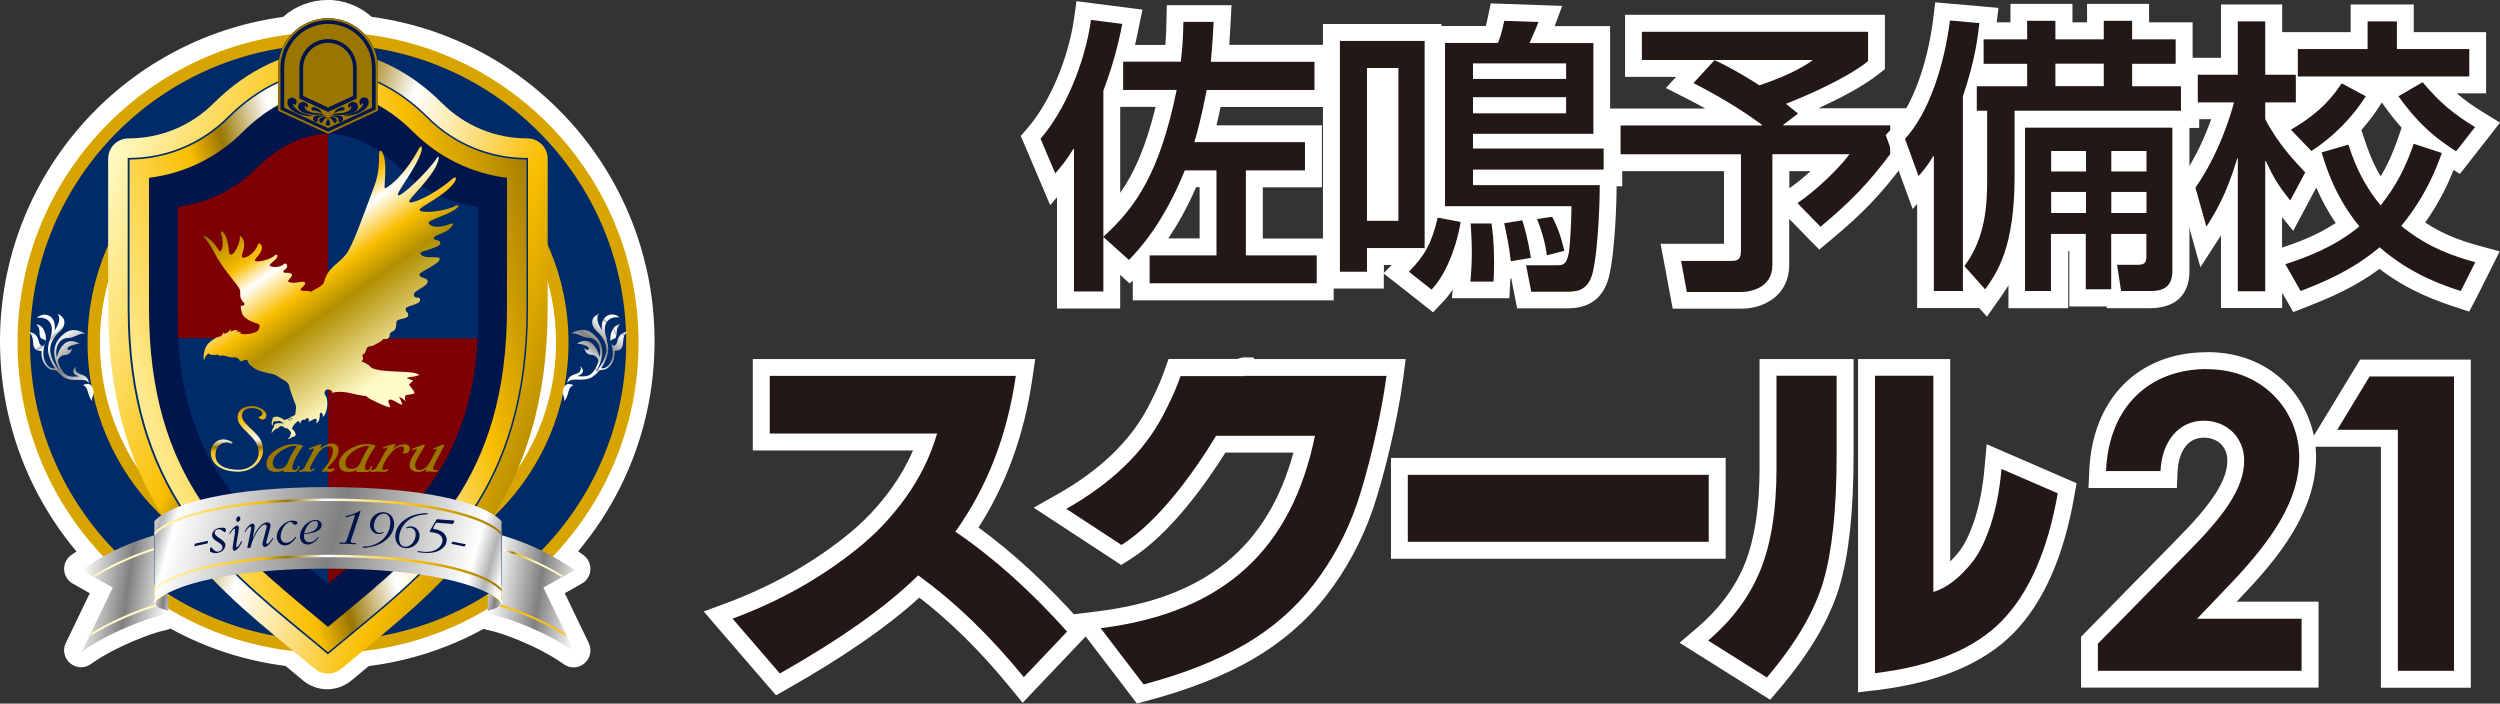
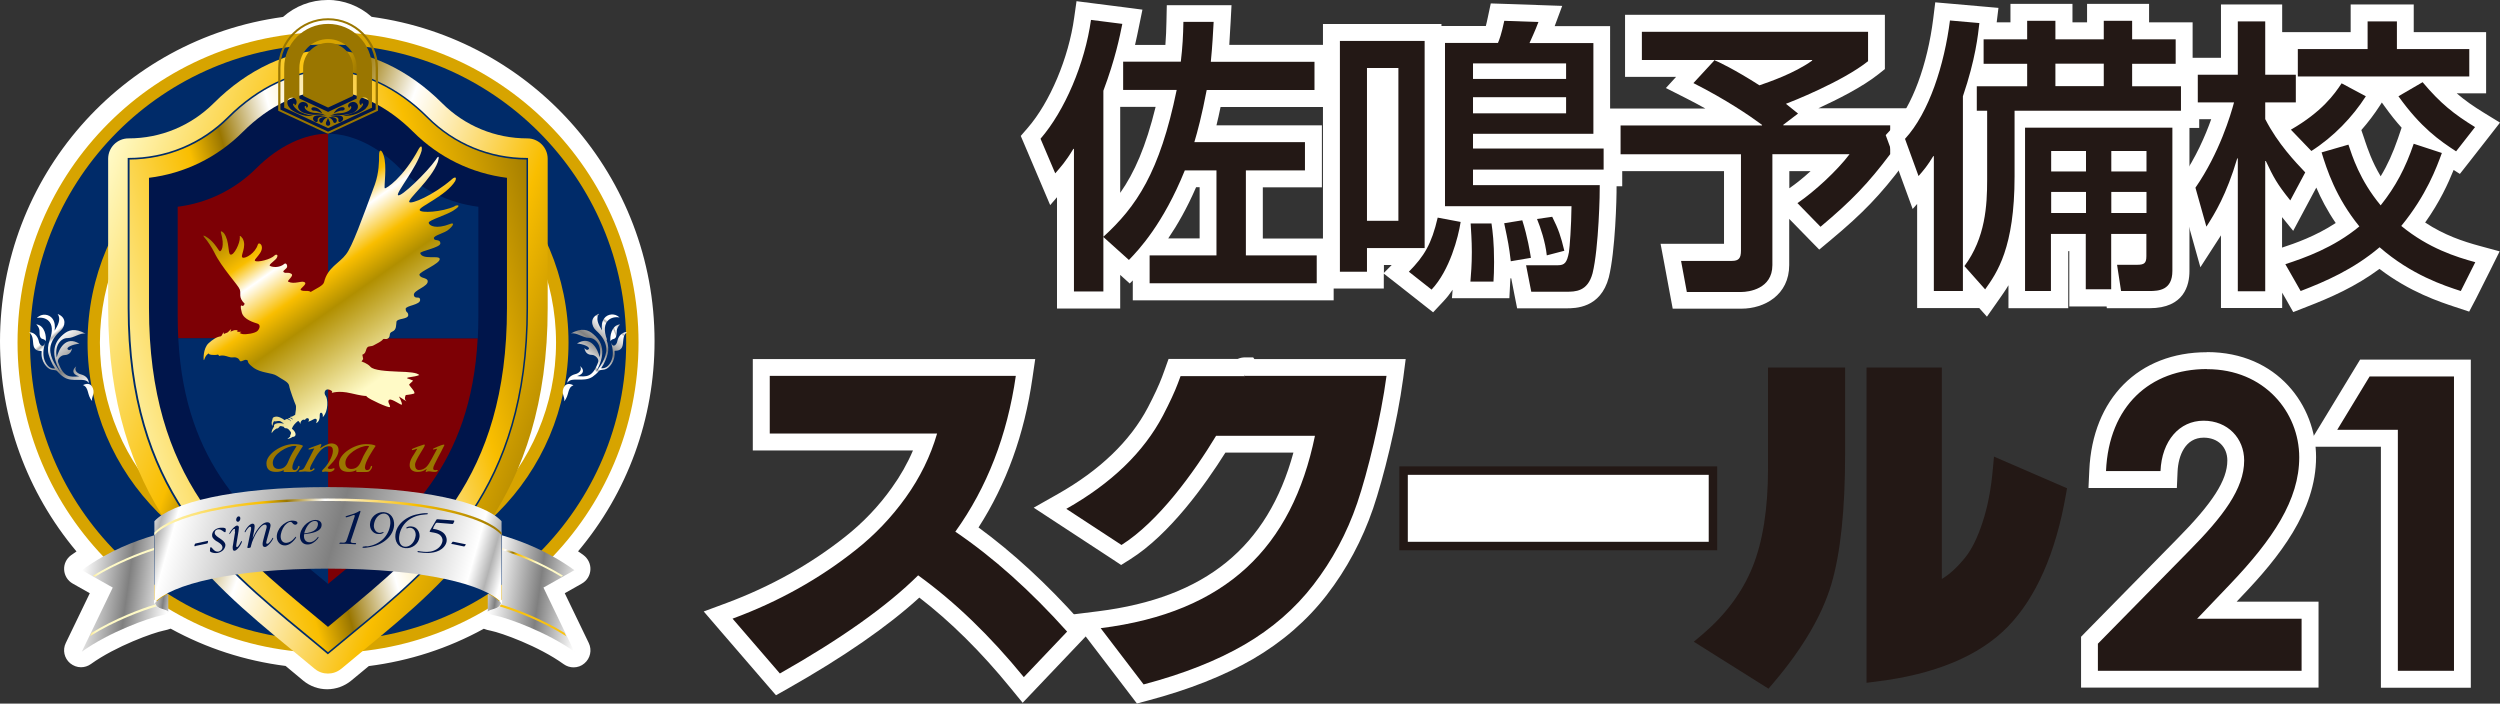
<svg xmlns="http://www.w3.org/2000/svg" xmlns:xlink="http://www.w3.org/1999/xlink" id="_レイヤー_2" data-name="レイヤー 2" viewBox="0 0 212.44 59.79">
  <rect x="0" y="0" width="212.44" height="59.79" fill="#333333" stroke="none" />
  <defs>
    <style>
      .cls-1 {
        fill: url(#_シルバー-3);
      }

      .cls-1, .cls-2, .cls-3, .cls-4, .cls-5, .cls-6, .cls-7, .cls-8, .cls-9, .cls-10, .cls-11, .cls-12, .cls-13, .cls-14, .cls-15, .cls-16, .cls-17, .cls-18, .cls-19, .cls-20, .cls-21, .cls-22, .cls-23, .cls-24, .cls-25, .cls-26, .cls-27, .cls-28, .cls-29, .cls-30, .cls-31, .cls-32, .cls-33 {
        stroke-width: 0px;
      }

      .cls-2 {
        fill: url(#_シルバー-6);
      }

      .cls-3 {
        fill: url(#_シルバー-8);
      }

      .cls-4 {
        fill: url(#_シルバー-9);
      }

      .cls-5 {
        fill: url(#_シルバー-2);
      }

      .cls-6 {
        fill: url(#_シルバー-5);
      }

      .cls-7 {
        fill: url(#_シルバー-4);
      }

      .cls-8 {
        fill: url(#_シルバー-7);
      }

      .cls-9 {
        fill: url(#_00_サナルゴールド-9);
      }

      .cls-10 {
        fill: url(#_00_サナルゴールド-6);
      }

      .cls-11 {
        fill: url(#_00_サナルゴールド-4);
      }

      .cls-12 {
        fill: url(#_00_サナルゴールド-5);
      }

      .cls-13 {
        fill: url(#_00_サナルゴールド-3);
      }

      .cls-14 {
        fill: url(#_00_サナルゴールド-7);
      }

      .cls-15 {
        fill: url(#_00_サナルゴールド-8);
      }

      .cls-16 {
        fill: url(#_00_サナルゴールド-2);
      }

      .cls-17 {
        fill: #231815;
      }

      .cls-18 {
        fill: #00154b;
      }

      .cls-19 {
        fill: url(#_00_ゴールド);
      }

      .cls-20 {
        fill: url(#linear-gradient);
      }

      .cls-21 {
        fill: url(#_シルバー-10);
      }

      .cls-22 {
        fill: #7d0005;
      }

      .cls-23 {
        fill: #d7a400;
      }

      .cls-24 {
        fill: #002b69;
      }

      .cls-25 {
        fill: url(#_00_サナルゴールド-10);
      }

      .cls-26 {
        fill: url(#_00_サナルゴールド-14);
      }

      .cls-27 {
        fill: url(#_00_サナルゴールド-13);
      }

      .cls-28 {
        fill: url(#_00_サナルゴールド-11);
      }

      .cls-29 {
        fill: url(#_00_サナルゴールド-12);
      }

      .cls-30 {
        fill: url(#linear-gradient-2);
      }

      .cls-31 {
        fill: url(#_シルバー);
      }

      .cls-32 {
        fill: url(#_00_サナルゴールド);
      }

      .cls-33 {
        fill: #fff;
      }
    </style>
    <linearGradient id="_シルバー" data-name="シルバー" x1="157.65" y1="387.02" x2="156.03" y2="389.21" gradientTransform="translate(-184.6 -553.12) scale(1.5)" gradientUnits="userSpaceOnUse">
      <stop offset="0" stop-color="#fff" />
      <stop offset=".04" stop-color="#b3b3b3" />
      <stop offset=".08" stop-color="#fff" />
      <stop offset=".52" stop-color="gray" />
      <stop offset=".91" stop-color="#fff" />
      <stop offset=".96" stop-color="#b3b3b3" />
      <stop offset="1" stop-color="#fff" />
    </linearGradient>
    <linearGradient id="_シルバー-2" data-name="シルバー" x1="-335.46" y1="141.61" x2="-337.53" y2="142.44" gradientTransform="translate(403.22 -119.86) scale(1.04)" xlink:href="#_シルバー" />
    <linearGradient id="_シルバー-3" data-name="シルバー" x1="157.9" y1="387.2" x2="156.27" y2="389.38" xlink:href="#_シルバー" />
    <linearGradient id="_シルバー-4" data-name="シルバー" x1="126.06" y1="387.65" x2="128.49" y2="390.62" xlink:href="#_シルバー" />
    <linearGradient id="_シルバー-5" data-name="シルバー" x1="125.71" y1="387.95" x2="128.14" y2="390.91" xlink:href="#_シルバー" />
    <linearGradient id="linear-gradient" x1="125.72" y1="387.94" x2="128.15" y2="390.9" gradientTransform="translate(-184.6 -553.12) scale(1.5)" gradientUnits="userSpaceOnUse">
      <stop offset="0" stop-color="#00398b" />
      <stop offset=".06" stop-color="#164a95" />
      <stop offset=".26" stop-color="#5c80b4" />
      <stop offset=".45" stop-color="#96adcf" />
      <stop offset=".63" stop-color="#c3d0e3" />
      <stop offset=".78" stop-color="#e3eaf2" />
      <stop offset=".91" stop-color="#f7f9fb" />
      <stop offset="1" stop-color="#fff" />
    </linearGradient>
    <linearGradient id="_00_サナルゴールド" data-name="00/サナルゴールド" x1="-382.26" y1="136.07" x2="-340.53" y2="151.26" gradientTransform="translate(403.68 -119.86) scale(1.04)" gradientUnits="userSpaceOnUse">
      <stop offset="0" stop-color="#fffac6" />
      <stop offset=".31" stop-color="#f9be00" />
      <stop offset=".38" stop-color="#9a7600" />
      <stop offset=".49" stop-color="#fff" />
      <stop offset=".75" stop-color="#f9be00" />
      <stop offset="1" stop-color="#9a7600" />
    </linearGradient>
    <linearGradient id="_00_サナルゴールド-2" data-name="00/サナルゴールド" x1="-34.47" y1="430.75" x2="-7.42" y2="423.5" gradientTransform="translate(59.75 -607.73) scale(1.49)" xlink:href="#_00_サナルゴールド" />
    <linearGradient id="_00_ゴールド" data-name="00/ゴールド" x1="-2039.65" y1="-1355.58" x2="-2017.03" y2="-1355.58" gradientTransform="translate(788.37 514.81) scale(.38)" gradientUnits="userSpaceOnUse">
      <stop offset="0" stop-color="#fffac6" />
      <stop offset=".31" stop-color="#f9be00" />
      <stop offset=".38" stop-color="#9a7600" />
      <stop offset=".49" stop-color="#fff" />
      <stop offset=".75" stop-color="#f9be00" />
      <stop offset="1" stop-color="#9a7600" />
    </linearGradient>
    <linearGradient id="linear-gradient-2" x1="-437.09" y1="-621.2" x2="-457.72" y2="-650.67" gradientTransform="translate(291.68 397.64) scale(.59)" gradientUnits="userSpaceOnUse">
      <stop offset="0" stop-color="#fffac6" />
      <stop offset=".34" stop-color="#b18f00" />
      <stop offset=".46" stop-color="#f9be00" />
      <stop offset=".6" stop-color="#fff" />
      <stop offset=".69" stop-color="#f9be00" />
      <stop offset=".87" stop-color="#9a7600" />
    </linearGradient>
    <linearGradient id="_シルバー-6" data-name="シルバー" x1="126.93" y1="413.63" x2="133.04" y2="414.49" gradientTransform="translate(-184.39 -570.57) scale(1.5)" xlink:href="#_シルバー" />
    <linearGradient id="_シルバー-7" data-name="シルバー" x1="150.29" y1="413.56" x2="156.38" y2="414.42" gradientTransform="translate(-184.39 -570.57) scale(1.5)" xlink:href="#_シルバー" />
    <linearGradient id="_00_サナルゴールド-3" data-name="00/サナルゴールド" x1="26942.32" y1="21719.11" x2="-84487.04" y2="-76370.57" gradientTransform="translate(807.29 1022.58) scale(.15)" xlink:href="#_00_サナルゴールド" />
    <linearGradient id="_00_サナルゴールド-4" data-name="00/サナルゴールド" x1="-5077.09" y1="-6499.55" x2="-5104.44" y2="-6523.63" gradientTransform="translate(807.29 1022.58) scale(.15)" xlink:href="#_00_サナルゴールド" />
    <linearGradient id="_00_サナルゴールド-5" data-name="00/サナルゴールド" x1="1410.28" y1="166.84" x2="1416.65" y2="166.84" gradientTransform="translate(1488.98 -121.75) rotate(-180) scale(1.05 -1.05)" xlink:href="#_00_サナルゴールド" />
    <linearGradient id="_00_サナルゴールド-6" data-name="00/サナルゴールド" x1="1410.75" y1="162.53" x2="1417.03" y2="162.53" gradientTransform="translate(1489.64 -122.17) rotate(-180) scale(1.05 -1.05)" xlink:href="#_00_サナルゴールド" />
    <linearGradient id="_シルバー-8" data-name="シルバー" x1="131.55" y1="397.51" x2="151.06" y2="402.99" xlink:href="#_シルバー" />
    <linearGradient id="_00_サナルゴールド-7" data-name="00/サナルゴールド" x1="-28.84" y1="-262.35" x2="10.56" y2="-262.35" gradientTransform="translate(34.76 245.12) scale(.75)" xlink:href="#_00_サナルゴールド" />
    <linearGradient id="_00_サナルゴールド-8" data-name="00/サナルゴールド" x1="-28.84" y1="-286.36" x2="10.56" y2="-286.36" gradientTransform="translate(34.76 258.31) scale(.75)" xlink:href="#_00_サナルゴールド" />
    <linearGradient id="_シルバー-9" data-name="シルバー" x1="131.23" y1="414.36" x2="133.03" y2="414.61" gradientTransform="translate(-184.39 -570.57) scale(1.5)" xlink:href="#_シルバー" />
    <linearGradient id="_シルバー-10" data-name="シルバー" x1="150.01" y1="414.45" x2="151.82" y2="414.71" gradientTransform="translate(-184.39 -570.57) scale(1.5)" xlink:href="#_シルバー" />
    <linearGradient id="_00_サナルゴールド-9" data-name="00/サナルゴールド" x1="-746.85" y1="-603.24" x2="-746.85" y2="-613.35" gradientTransform="translate(476.59 408.33) scale(.61)" xlink:href="#_00_サナルゴールド" />
    <linearGradient id="_00_サナルゴールド-10" data-name="00/サナルゴールド" x1="-835.51" y1="-717.47" x2="-835.51" y2="-722.58" gradientTransform="translate(504.53 452.63) scale(.57)" xlink:href="#_00_サナルゴールド" />
    <linearGradient id="_00_サナルゴールド-11" data-name="00/サナルゴールド" x1="-830.52" y1="-717.47" x2="-830.52" y2="-722.66" gradientTransform="translate(504.53 452.63) scale(.57)" xlink:href="#_00_サナルゴールド" />
    <linearGradient id="_00_サナルゴールド-12" data-name="00/サナルゴールド" x1="-824.77" y1="-717.47" x2="-824.77" y2="-722.58" gradientTransform="translate(504.53 452.63) scale(.57)" xlink:href="#_00_サナルゴールド" />
    <linearGradient id="_00_サナルゴールド-13" data-name="00/サナルゴールド" x1="-819.95" y1="-717.47" x2="-819.95" y2="-722.58" gradientTransform="translate(504.53 452.63) scale(.57)" xlink:href="#_00_サナルゴールド" />
    <linearGradient id="_00_サナルゴールド-14" data-name="00/サナルゴールド" x1="-814.5" y1="-717.47" x2="-814.5" y2="-722.51" gradientTransform="translate(504.53 452.63) scale(.57)" xlink:href="#_00_サナルゴールド" />
  </defs>
  <g id="mv">
    <g>
      <g>
        <path class="cls-33" d="M27.81,57.85c-.58,0-1.14-.2-1.58-.57l-1.66-1.38c-3.55-.42-6.92-1.53-10.03-3.29-.26.17-.59.24-.77.27-.92.18-4.19,1.33-6.46,2.96-.13.09-.27.14-.42.14-.16,0-.33-.06-.46-.17-.25-.21-.33-.57-.19-.86l2.33-4.84-2.04-1.15c-.21-.12-.35-.34-.36-.59-.01-.24.1-.48.3-.62.36-.26.73-.51,1.12-.75C3.15,42.04.72,35.67.72,29,.72,15.35,10.87,3.85,24.36,2.12c.92-.9,2.17-1.4,3.45-1.4s2.52.51,3.45,1.4c13.5,1.72,23.65,13.23,23.65,26.88,0,6.68-2.43,13.04-6.87,18.01.38.24.76.49,1.12.75.2.14.31.38.3.62s-.15.47-.36.59l-2.04,1.15,2.34,4.84c.14.3.07.65-.19.86-.13.11-.3.17-.46.17-.15,0-.29-.04-.42-.14-2.26-1.63-5.54-2.78-6.46-2.96-.18-.03-.51-.1-.77-.28-3.11,1.76-6.49,2.86-10.04,3.29l-1.66,1.38c-.44.36-1,.57-1.57.57Z" />
        <path class="cls-33" d="M27.82,1.44c1.23,0,2.34.53,3.11,1.37,13.08,1.54,23.27,12.7,23.27,26.19,0,7.04-2.77,13.44-7.28,18.18.6.33,1.21.72,1.83,1.17l-2.63,1.48,2.63,5.45c-2.35-1.69-5.72-2.88-6.74-3.08-.47-.09-.58-.18-.58-.27,0-.1.2-.18.35-.22.35-.09.51-.18.62-.28,0,0,0,0,0,0l.13-.16s0,0,0,0c.03-.05.05-.09.09-.15v-.27s-.03.02-.04.03v.25c-.05-.05-.09-.1-.15-.15-.01,0-.02.01-.03.02.1.09.16.15.16.15-.15.27-.2.39-.8.55-.15.04-.34.12-.34.21v-.29c-3.17,1.91-6.78,3.18-10.64,3.61l-1.83,1.52c-.32.27-.72.4-1.12.4s-.8-.13-1.12-.4l-1.83-1.52c-3.85-.43-7.46-1.69-10.63-3.61v.29c0-.1-.2-.17-.34-.21-.6-.16-.65-.28-.8-.55,0,0,.06-.06.15-.15-.01,0-.02-.02-.04-.02-.05.05-.1.1-.15.15v-.25s-.02-.02-.03-.02v.27c.03.06.06.1.09.15,0,0,0,0,0,0l.13.16s0,0,0,0c.1.1.26.19.62.28.15.04.35.12.35.22,0,.08-.11.17-.58.27-1.01.2-4.39,1.39-6.74,3.08l2.62-5.45-2.62-1.48c.62-.45,1.23-.83,1.83-1.17-4.51-4.74-7.28-11.14-7.28-18.18C1.44,15.51,11.62,4.35,24.7,2.8c.78-.84,1.88-1.37,3.11-1.37M11.66,39.7c-1.56-3.68-2.52-8.11-2.52-13.63v-2.27c-.46,1.66-.71,3.4-.71,5.2,0,3.95,1.19,7.63,3.23,10.7M43.97,39.69c2.03-3.07,3.22-6.74,3.22-10.69,0-1.8-.25-3.53-.71-5.19v2.26c0,5.52-.96,9.94-2.51,13.62M14.24,51.89h0s0,0,0,0M27.82,0c-1.39,0-2.74.52-3.77,1.44C10.3,3.31,0,15.07,0,29c0,6.58,2.3,12.85,6.5,17.86-.15.1-.31.21-.46.32-.4.29-.62.76-.59,1.24.03.49.3.93.73,1.17l1.45.82-2.04,4.23c-.29.59-.13,1.3.37,1.72.27.22.59.34.92.34.29,0,.59-.09.84-.27,2.14-1.54,5.33-2.67,6.17-2.84.23-.05.43-.1.61-.17,3.04,1.67,6.32,2.73,9.77,3.17l1.5,1.25c.57.47,1.29.73,2.03.73s1.47-.26,2.04-.73l1.5-1.24c3.45-.44,6.73-1.5,9.77-3.17.18.07.38.13.61.17.85.17,4.03,1.29,6.18,2.84.25.18.55.27.84.27.33,0,.66-.11.92-.34.5-.42.66-1.13.37-1.73l-2.04-4.23,1.45-.82c.43-.24.7-.68.73-1.17.03-.49-.2-.96-.59-1.25-.15-.11-.3-.22-.46-.32,4.21-5.01,6.5-11.28,6.5-17.86,0-13.93-10.3-25.69-24.04-27.56-1.03-.92-2.38-1.44-3.77-1.44h0Z" />
      </g>
      <g>
        <g>
          <path class="cls-24" d="M2.02,29.11C2.02,14.83,13.6,3.26,27.88,3.26s25.85,11.58,25.85,25.85-11.58,25.86-25.85,25.86S2.02,43.39,2.02,29.11ZM27.87,49.02c11,0,19.91-8.91,19.91-19.91s-8.91-19.91-19.9-19.91S7.96,18.12,7.96,29.11s8.91,19.91,19.91,19.91Z" />
          <path class="cls-23" d="M27.87,55.49c-14.54,0-26.38-11.83-26.38-26.38S13.33,2.73,27.88,2.73s26.38,11.83,26.38,26.38-11.83,26.38-26.38,26.38ZM27.88,3.78C13.91,3.78,2.55,15.14,2.55,29.11s11.36,25.33,25.33,25.33,25.33-11.36,25.33-25.33S41.84,3.78,27.88,3.78ZM27.87,49.54c-11.27,0-20.43-9.17-20.43-20.43S16.61,8.68,27.88,8.68s20.43,9.17,20.43,20.43-9.17,20.43-20.43,20.43ZM27.88,9.73c-10.69,0-19.39,8.69-19.39,19.38s8.7,19.38,19.38,19.38,19.38-8.7,19.38-19.38-8.69-19.38-19.38-19.38Z" />
        </g>
        <path class="cls-33" d="M16.61,46.45s-.11.04-.12,0c0,0,0-.03.01-.04l.02-.07c.03-.11.04-.1.15-.12l.87-.18s.12-.04.13,0c0,.02-.02.1-.02.12,0,.03-.01.07-.04.08-.02.01-.11.03-.13.03l-.86.18Z" />
        <path class="cls-33" d="M18.4,46.05c-.16-.11-.36-.25-.4-.44-.06-.38.26-.65.6-.71.09-.01.53-.06.56.1,0,.03,0,.09,0,.13,0,.04,0,.13-.06.14-.04,0-.12-.06-.15-.08-.14-.1-.28-.2-.46-.17-.17.03-.29.17-.26.34.06.35.82.5.9.95.03.16-.07.36-.18.47-.13.13-.31.22-.49.25-.17.03-.37,0-.52-.07-.05-.02-.12-.05-.12-.1,0-.03.01-.11.01-.14,0-.04,0-.16.06-.17.12-.02.27.44.66.37.18-.03.36-.21.33-.4-.03-.17-.17-.26-.3-.36l-.16-.11Z" />
        <path class="cls-33" d="M19.93,45.2s.02-.12.02-.15c0-.04-.02-.08-.07-.07-.15.02-.34.44-.4.44-.02,0-.03,0-.03-.03,0-.06.15-.27.18-.31.09-.12.31-.37.47-.39.11-.02.15.05.16.14.01.09-.02.25-.03.33l-.19,1.09c-.01.06-.02.13-.02.18,0,.05.03.07.07.07.11-.01.29-.35.33-.45.01-.03.02-.06.05-.07.02,0,.03.01.03.03,0,.07-.11.27-.14.33-.09.15-.3.43-.48.46-.11.02-.15-.06-.16-.15-.02-.12.01-.29.02-.4l.18-1.05ZM20.2,44.39c-.09.01-.15-.06-.16-.14-.02-.11.06-.29.19-.31.09-.01.15.05.16.13.02.12-.06.3-.19.32Z" />
        <path class="cls-33" d="M22.64,45.94c-.01.06-.05.17-.05.23,0,.06.04.08.09.08.14-.01.36-.34.42-.46,0-.02.02-.05.05-.05.01,0,.03,0,.03.03.01.05-.14.27-.17.31-.1.14-.34.41-.52.43-.13.02-.19-.05-.21-.18-.02-.15.04-.34.07-.48l.23-.86c.02-.08.05-.17.04-.24-.01-.1-.07-.15-.17-.14-.23.02-.48.37-.6.55-.21.3-.49.91-.56,1.27-.02.13-.03.15-.17.17-.05,0-.14.03-.14-.04,0-.02.01-.08.02-.1l.27-1.31c.01-.07.04-.17.03-.25-.01-.06-.04-.1-.1-.1-.11.01-.33.33-.37.43,0,.02-.02.05-.04.05-.02,0-.04,0-.04-.03,0-.05.13-.26.16-.3.1-.14.31-.38.49-.4.14-.01.19.07.2.2.01.13-.01.27-.04.4l-.13.62h0c.2-.46.64-1.27,1.21-1.33.15-.02.28.06.3.22,0,.1-.03.24-.05.33l-.27.97Z" />
        <path class="cls-33" d="M25.09,44.63c-.28.01-.25-.25-.46-.24-.18,0-.38.2-.49.33-.19.24-.35.63-.33.95.02.28.17.51.48.5.49-.03.74-.52.81-.52.01,0,.03.01.03.03,0,.06-.13.23-.17.27-.2.22-.45.43-.76.45-.41.02-.7-.3-.72-.7-.01-.34.15-.68.37-.93.22-.24.58-.47.9-.48.13,0,.48.01.49.2,0,.09-.07.14-.15.14Z" />
        <path class="cls-33" d="M25.8,45.53v.1c.01.29.17.5.48.5.25,0,.54-.21.68-.42.01-.02.03-.03.05-.03.02,0,.03,0,.03.03,0,.04-.09.15-.11.18-.21.24-.5.44-.82.45-.4.01-.64-.3-.65-.68-.02-.68.63-1.4,1.31-1.41.25,0,.52.13.52.4.02.64-.96.75-1.43.81h-.06s0,.08,0,.08ZM26.84,44.97c.09-.11.15-.27.14-.41,0-.16-.11-.25-.27-.25-.49.01-.8.64-.9,1.06.32-.03.83-.13,1.02-.4Z" />
        <path class="cls-33" d="M29.83,45.84s-.06.15-.06.21c0,.14.13.15.23.15h.18s.06.02.06.06c0,.05-.05.05-.09.05-.24-.01-.47-.03-.71-.04-.19,0-.37,0-.56,0-.03,0-.07,0-.07-.03,0-.03.02-.06.06-.07h.16c.31.02.35-.07.44-.35l.62-1.85s.02-.06.02-.09c0-.03-.03-.06-.06-.06-.04,0-.13.03-.17.05-.07.03-.41.16-.48.15-.03,0-.07-.02-.07-.05,0-.05.05-.07.09-.07l.19-.06c.32-.09.57-.18.87-.34.02,0,.05-.03.07-.03.03,0,.03.02.03.05,0,.02-.02.07-.02.09l-.75,2.23Z" />
        <path class="cls-33" d="M31.12,46.49c.51-.06.98-.25,1.37-.6.37-.34.61-.84.65-1.35.02-.36-.09-.82-.53-.85-.23-.01-.45.12-.6.3-.16.19-.25.44-.27.7-.02.29.15.62.48.64.15,0,.25-.07.31-.07.02,0,.04.02.04.04,0,.03-.05.06-.07.07-.12.07-.28.08-.4.07-.44-.03-.71-.44-.68-.85.04-.59.58-1.04,1.16-1,.62.04.93.53.89,1.12-.03.57-.39,1.05-.85,1.38-.23.16-.49.29-.76.37-.22.07-.54.15-.77.16-.08.01-.18.02-.25.02-.03,0-.06-.01-.06-.05,0-.05.12-.06.16-.06l.19-.02Z" />
        <path class="cls-33" d="M35.98,43.78c-.51.04-.99.21-1.39.54-.39.33-.65.82-.71,1.32-.04.36.06.83.49.87.24.03.46-.1.61-.27.17-.18.27-.43.3-.68.03-.29-.12-.63-.45-.66-.14-.02-.26.06-.31.06-.02,0-.04-.02-.04-.04,0-.03.06-.05.08-.07.12-.06.28-.07.41-.06.43.04.69.47.64.88-.06.59-.62,1.02-1.21.96-.62-.06-.9-.58-.84-1.16.06-.57.43-1.04.91-1.34.24-.15.5-.27.77-.34.22-.05.55-.12.77-.13.08,0,.17-.01.25,0,.03,0,.06.02.06.05,0,.05-.13.05-.16.05l-.2.02Z" />
        <path class="cls-33" d="M36.81,44.87s-.04.06-.05.09c0,.04.05.05.08.06h.07c.21.04.46.12.64.23.27.18.43.49.38.81-.05.33-.32.61-.61.76-.29.15-.63.21-.95.22-.23,0-.59-.01-.82-.06-.03-.01-.1,0-.09-.06,0-.03.04-.04.07-.03l.2.03c.36.05.74.06,1.09-.06.37-.13.7-.42.76-.83.03-.2-.08-.41-.24-.53-.17-.13-.47-.18-.67-.21l-.11-.02s-.08-.02-.07-.06c0-.03.05-.09.06-.12l.46-.78c.07-.12.07-.14.22-.12l1.31.1s.04.02.04.05c0,.03-.04.09-.05.11-.07.15-.05.14-.2.13l-1.09-.09c-.22-.02-.21-.02-.32.18l-.11.19Z" />
        <path class="cls-33" d="M38.43,46.28s-.12,0-.11-.05c0-.01.02-.02.03-.03l.04-.06c.07-.09.08-.07.19-.05l.87.18s.12.01.12.05c0,.02-.06.09-.07.1-.02.03-.04.06-.07.06-.03,0-.11-.02-.13-.02l-.86-.18Z" />
        <g>
          <path class="cls-31" d="M51.54,28.88c.16.42.19.86.09,1.21-.07.28-.25.78-.55,1.2.29.03.59-.08.83-.55.24-.47.2-1.1,0-1.65.2.55.5.18.55-.1.05-.28.28-.77.83-.78-.48.36-.23.98-.46,1.35-.24.36-.62.17-.61.3.1.83-.47,1.45-.81,1.53-.17.05-.41.02-.5.12-.17.2-.37.38-.56.51-.77.51-1.85-.05-2.14.52.01-.4.28-.64.65-.74.37-.08.63-.37.43-.69.33.25.41.66-.25.85.79.06,1.32.13,1.79-1.19.11-.29-.29-.61-.5-.61-.23,0-.59-.07-.67-.59.09.12.24.24.37.09.14-.17-.45-.43-1-.47,1.17-.73,1.76.47,1.93,1.17.21-1.06-.38-1.65-.9-1.65-.55,0-1.08-.49-1.55-.37.92-.52,1.47-.33,1.92.07.44.38,1.33,1.28.2,3.21.56-.71,1.04-1.49.85-2.28-.13-.58-.53-.98-.86-1.29-.34-.32-.55-1.07.28-1.39-.31.43-.04.94.26,1.42-.06-.38-.02-.74.18-1.02.28-.39.9-.48,1.31-.08-.66-.14-1.67.27-1.07,1.88Z" />
          <path class="cls-5" d="M52.69,27.56c-.4.42-.24.69-.32.99-.1.38-.35.15-.49.45-.07-.39.07-1.36.81-1.44Z" />
          <path class="cls-1" d="M47.94,34.09c.09-.32-.24-.6-.07-1.07.18-.49.55-.44.86-.28-.55.21-.33.84-.79,1.36Z" />
          <path class="cls-7" d="M3.15,27c.41-.4,1.03-.31,1.31.08.2.28.24.64.18,1.02.3-.48.56-.99.26-1.42.82.32.62,1.07.28,1.39-.33.3-.73.71-.87,1.29-.19.78.29,1.56.85,2.28-1.13-1.93-.24-2.83.2-3.21.45-.39.99-.59,1.92-.07-.47-.12-1,.38-1.56.37-.52,0-1.1.59-.9,1.65.17-.7.76-1.9,1.93-1.17-.55.04-1.14.3-1,.47.13.15.28.03.37-.09-.08.52-.44.58-.68.59-.21,0-.61.32-.5.61.48,1.32,1,1.25,1.79,1.19-.66-.18-.58-.6-.25-.85-.21.32.06.6.42.69.37.1.63.34.65.74-.3-.57-1.38,0-2.14-.52-.2-.13-.39-.31-.56-.51-.09-.11-.33-.07-.5-.12-.34-.08-.91-.7-.81-1.53.02-.14-.37.06-.61-.3-.23-.37.02-.98-.46-1.35.55,0,.78.5.83.78.05.28.35.65.55.1-.2.55-.24,1.17,0,1.65.24.47.53.58.83.55-.3-.42-.47-.92-.55-1.2-.1-.35-.06-.79.09-1.21.61-1.62-.4-2.02-1.07-1.88Z" />
          <path class="cls-6" d="M3.88,29c-.14-.3-.39-.07-.49-.45-.08-.3.09-.58-.31-.99.73.08.88,1.05.8,1.44Z" />
        </g>
        <path class="cls-20" d="M7.04,32.73c.31-.16.68-.21.86.28.17.48-.16.75-.07,1.07-.46-.51-.24-1.15-.79-1.36Z" />
        <path class="cls-32" d="M28.99,56.84l2.02-1.68c7.28-6,15.53-12.8,15.53-28.98v-12.69c0-.95-.77-1.73-1.73-1.73-2.73,0-5.31-1.06-7.25-3-2.86-2.86-6.39-4.51-9.69-4.51s-6.83,1.64-9.7,4.51c-1.94,1.93-4.51,3-7.25,3-.96,0-1.73.78-1.73,1.73v12.69c0,16.18,8.25,22.98,15.53,28.98l2.03,1.68c.64.53,1.59.53,2.23,0Z" />
        <g>
          <path class="cls-16" d="M27.87,55.52c7.84-6.61,16.94-12.53,16.94-29.34v-12.69c-3.07,0-6.13-1.17-8.47-3.51-2.34-2.34-5.41-4-8.47-4s-6.13,1.66-8.47,4c-2.34,2.34-5.41,3.51-8.47,3.51v12.69c0,16.81,9.1,22.73,16.94,29.34Z" />
          <path class="cls-24" d="M27.87,55.61l-.05-.04c-.67-.57-1.37-1.14-2.04-1.69-7.34-6.05-14.93-12.3-14.93-27.7v-12.76h.07c3.18,0,6.17-1.24,8.42-3.48,2.55-2.55,5.65-4.02,8.52-4.02s5.97,1.46,8.52,4.02c2.25,2.25,5.24,3.48,8.42,3.48h.07v12.76c0,15.4-7.59,21.65-14.93,27.7-.67.55-1.36,1.12-2.04,1.69l-.05.04ZM11.01,13.56v12.62c0,15.33,7.56,21.57,14.87,27.59.66.54,1.33,1.1,1.99,1.65.66-.55,1.34-1.11,1.99-1.65,7.31-6.03,14.88-12.26,14.88-27.59v-12.62c-3.19-.02-6.19-1.27-8.45-3.53-2.52-2.53-5.59-3.98-8.42-3.98s-5.9,1.45-8.42,3.98c-2.26,2.26-5.26,3.51-8.45,3.53Z" />
        </g>
        <path class="cls-18" d="M35.12,11.21c-2.22-2.22-4.86-3.49-7.24-3.49s-5.03,1.27-7.25,3.49c-2.18,2.18-4.96,3.53-7.97,3.9v11.07c0,14.55,6.93,20.26,14.27,26.31l.94.78.94-.78c7.34-6.05,14.27-11.76,14.27-26.31v-11.07c-3.01-.38-5.79-1.73-7.96-3.9Z" />
-         <path class="cls-18" d="M27.88,1.55c2.34,0,4.24,1.9,4.24,4.24v3.62l-4.24,1.97-4.24-1.97v-3.62c0-2.34,1.9-4.24,4.24-4.24Z" />
        <path class="cls-19" d="M27.88,1.55c2.34,0,4.24,1.9,4.24,4.24v3.62l-4.24,1.97-4.24-1.97v-3.62c0-2.34,1.9-4.24,4.24-4.24ZM27.88,1.72c-2.24,0-4.05,1.81-4.05,4.05v3.54l4.05,1.88,4.04-1.88v-3.54c0-2.24-1.81-4.05-4.04-4.05ZM27.88,2.03c2.06,0,3.74,1.67,3.73,3.74v3.38s-3.73,1.74-3.73,1.74l-3.73-1.74v-3.38c-.01-2.07,1.67-3.74,3.73-3.74ZM27.88,3.32c-1.35,0-2.44,1.09-2.44,2.45v2.6l2.44,1.14,2.43-1.14v-2.6c0-1.36-1.09-2.45-2.43-2.45ZM27.88,3.64c1.17,0,2.12.96,2.12,2.14v2.37l-2.12.99-2.12-.99v-2.37c0-1.18.95-2.14,2.12-2.14ZM26.7,9.4c.12-.01.56.14.7.26-.27-.56-.85-.65-.93-.46-.05.13.1.22.23.21ZM26.03,9.15c.17.02.23-.3-.08-.44-.36-.15-.58.1-.62.3-.03.21.17.51.65.63s.69.13.88.11c.19-.01.62-.03.94.13-.4-.23-.7-.27-.99-.28-.3,0-.87-.18-.92-.47-.03-.17.17-.15.13,0ZM25.03,8.96c.2-.05.23-.36.09-.53-.16-.19-.55-.18-.66.07-.1.24-.03.49.23.76.19.19,1.13.74,1.91.57-.43-.03-.99-.22-1.3-.46-.42-.34-.44-.54-.36-.56.09-.02.13.07.09.16ZM26.79,10.35c.16.07.24-.06.21-.13-.03-.09.02-.2.12-.25.09-.04.3-.09.53-.07-.38-.17-.9-.09-.99.02-.14.18-.02.36.14.43ZM27.44,10.31c.03-.11.19-.28.39-.34-.25-.05-.48-.03-.63.09-.12.1-.08.25-.02.32.07.09.22.09.26-.07ZM27.69,10.49c0,.14.11.2.18.2.09,0,.2-.05.19-.2,0-.13-.12-.27-.19-.47-.06.2-.18.34-.18.47ZM29.05,9.4c.13.01.28-.07.23-.21-.07-.18-.66-.1-.93.46.14-.12.58-.27.7-.26ZM30.42,9.01c-.03-.21-.26-.46-.62-.3-.31.14-.25.46-.08.44-.05-.16.16-.18.13,0-.05.29-.62.46-.92.47-.29,0-.59.05-.99.28.32-.16.75-.14.94-.13.2.01.4,0,.88-.11s.69-.42.65-.63ZM30.63,8.42c-.14.17-.11.49.09.53-.04-.09,0-.18.09-.16.09.02.06.23-.36.56-.31.24-.87.43-1.3.46.78.17,1.72-.38,1.91-.57.26-.27.33-.52.23-.76-.11-.25-.5-.26-.66-.07ZM29.1,9.92c-.09-.11-.61-.19-.99-.02.22-.01.44.04.53.07.1.05.15.16.11.25-.03.07.05.2.21.13.15-.07.28-.25.14-.43ZM28.56,10.07c-.16-.12-.38-.15-.64-.09.2.05.36.22.39.34.04.16.19.16.26.07.06-.07.09-.22-.02-.32Z" />
        <path class="cls-24" d="M40.6,28.76c.03-.61.05-1.24.05-1.89v-9.3c-2.52-.32-4.86-1.45-6.69-3.28-1.86-1.87-4.08-2.93-6.09-2.93v17.4h12.72Z" />
        <path class="cls-22" d="M15.1,17.57v9.3c0,.65.02,1.28.05,1.89h12.73V11.36c-2,0-4.23,1.07-6.09,2.93-1.83,1.83-4.17,2.96-6.69,3.28Z" />
        <path class="cls-22" d="M27.87,49.62l.79-.65c5.83-4.81,11.36-9.37,11.93-20.21h-12.72v20.87Z" />
        <path class="cls-24" d="M15.15,28.76c.57,10.84,6.1,15.4,11.94,20.21l.79.65v-20.87s-12.73,0-12.73,0Z" />
        <path class="cls-30" d="M38.64,17.53c-1.08.5-2.92.6-2.98.32-.07-.28,2.25-1.21,3.02-2.46.18-.4-.07-.36-.3-.14-1.56,1.35-3.44,2.13-3.6,1.92-.17-.23,1.87-1.9,2.42-3.39.2-.68-.02-.47-.18-.19-.71,1.02-2.99,3.24-3.2,2.99-.18-.19,1.59-2.33,2.01-3.77.05-.33-.01-.55-.25-.15-1.32,2.46-2.78,3.39-2.88,3.34-.1-.05.21-1.9-.1-2.79-.18-.55-.39-.55-.39-.02.01.51-.01,1.5-.35,2.47-1.06,2.86-1.93,5.32-2.47,5.97-.54.72-1.56,1.11-1.85,2.34-.07.31-.66.54-1.14.84-.02-.01-.04-.03-.06-.04-.25-.11-.49.02-.76-.11-.22-.1.63-.52.28-.69-.27-.13-.84.22-1.36-.03-.17-.07.52-.5.26-.67-.29-.18-.45-.01-.64-.13-.2-.12.3-.29.28-.5,0-.22-.15-.31-.26-.2-.41.34-1.01.27-1.2.15-.18-.1.57-.51.61-.75.1-.22-.11-.24-.21-.14-.33.35-1.41.6-1.65.48-.24-.12.79-.72.52-1.35-.13-.2-.27-.16-.3-.05-.22.74-1.06,1.21-1.29,1.11-.26-.11.39-.92,0-1.62-.22-.32-.28-.22-.24-.09.02.49-.51,1.56-.8,1.45-.24-.09-.06-1.12-.54-1.8-.14-.16-.31-.26-.27-.07.35,1.18.02,1.62-.09,1.59-.1-.03-.42-.72-1.01-1.13-.35-.25-.5-.27-.29-.03.22.23.61.82.83,1.26.62,1.29,2.05,2.8,2.16,3.14.15.37-.16.65.42,1.22-.11.31-.29.14-.29.14,0,0-.12.02.05.62.17.6,1.06.84,1.33.93.28.1.2.41,0,.62-.21.21-.99.32-1.26.27-.06,0-.19-.06-.27-.09l.16-.1c-.09-.03-.29.06-.38-.07l.09-.06c-.39-.07-.41.06-.64.11l.07-.21c-.07.02-.27.27-.33.29-.12.04-.21.08-.29.12-.03-.08-.07-.15-.07-.17.02.04-.04.19-.12.3-.03.02-.05.05-.08.07-.35.04-.7.28-1.04.59-.47.44-.44,1.41-.4,1.43.05.02.08-.36.37-.54.02-.01.05-.03.07-.04-.11.13.46.19.77.11l.1.12s.15-.07.41-.03c.25.03.49.18.73.15.23-.04.51.04.59.26.1.22.39-.13.61-.04.23.09-.14.12.55.64.69.51,1.58.41,2.03.72.45.31.97.5,1.02.83.05.33.47,1.45.55,1.62.08.15,0,.62-.04.85-.04.03-.11.06-.25.14-.06.03-.09,0-.15.03l-.04.07c.2,0,.23.13.23.18-.09-.13-.28-.16-.28-.16-.01,0-.02.01-.03.02l-.12.05c.2,0,.31.23.26.22-.05-.13-.32-.2-.32-.2-.15.07-.18.07-.2.1-.19-.15-.53-.34-.78-.29-.19.03-.25.12-.24.2-.08.2-.12.43-.01.58.01-.09.04-.28.14-.4.07.03.18.02.29-.01.06-.01.21-.02.29.04.09.06.17.11.23.15,0,.01,0,.02,0,.03-.2-.05-.47-.07-.66,0-.16.06-.18.16-.15.24-.11.17-.26.42-.19.57.03-.12.26-.33.41-.4.05.01.1,0,.15-.05.12-.13.09-.18.28-.14.06.01.12.03.18.05.03.08.08.13.18.12.09,0,.16.04.23.1.04.05.1.11.15.18.11.15.01.23-.02.33-.01.04,0,.06.01.08-.08.09-.18.17-.25.2.12.03.3-.06.45-.16.1.02.28-.05.24-.27-.03-.16-.17-.32-.31-.42.07-.22.27-.47.53-.66.14.06.19.27.19.27,0-.27.22-.46.4-.35.06-.23.48-.22.28.15.28-.1.53-.28.59-.26.06.03.21,0,.07.38.24-.1.33-.4.31-.7,0-.3.31-.25.26.19.51-.53.42-1.59.25-1.8-.21-.26-.06-.67.32-.53.38.14.17.28.17.28,0,0,.56-.24,1.66.02,1.73.41,1.14.09,1.35.3.2.21,1.86.97,1.95.87.1-.1-.31-.51-.03-.63.22-.09,1.02.52,1.05.42.04-.15-.25-.69-.25-.69,0,0,.82.55.61.38-.21-.17-.03-.5-.03-.5,0,0,.48-.05.69-.12.21-.07-.3-.57-.4-.74-.04-.06.31-.3.33-.37l-.52-.2c.03-.12.55-.07,1.05-.27-.21-.21-.81-.26-1.81-.29-1-.04-2.07-.11-2.34-.41-.27-.31-.76-.45-.76-.45l.14-.21s-.02-.13-.07-.37c.04-.01.08-.03.12-.06.21-.15.16-.37.29-.54.12-.17.35-.06.58-.21.24-.12.64-.33.75-.48.09-.14.29.08.51-.15.16-.22-.03-.38.31-.53.36-.15.3-.57.34-.83.06-.3.97-.19,1-.55,0-.32-.2-.18-.22-.54,0-.29,1.27-.33,1.23-.78-.02-.36-.45,0-.53-.38-.09-.44,1.28-.73,1.17-1.23-.06-.28-.63-.19-.7-.51-.05-.25,1.85-.97,1.72-1.37-.1-.3-1.46.12-1.65-.46-.06-.18,1.72-.47,1.71-.84-.02-.41-.54-.16-.55-.43-.03-.26.93-.42,1.3-.78.43-.38.42-.58.06-.43-1.15.45-1.77.16-1.8-.11-.04-.22,1.67-.69,2.2-1.11.55-.35.32-.45.01-.31Z" />
        <path class="cls-2" d="M13.09,51.22v-5.73c-1.57.47-3.79,1.27-6.14,2.96l2.63,1.48-2.63,5.45c2.35-1.69,5.72-2.88,6.74-3.08.47-.09.58-.18.58-.27,0-.1-.2-.18-.35-.22-.64-.17-.65-.3-.83-.59Z" />
        <path class="cls-8" d="M42.66,51.22v-5.73c1.57.47,3.8,1.27,6.15,2.96l-2.63,1.48,2.63,5.45c-2.35-1.69-5.72-2.88-6.74-3.08-.47-.09-.58-.18-.58-.27,0-.1.2-.18.35-.22.64-.17.65-.3.83-.59Z" />
        <g>
          <path class="cls-13" d="M42.57,51.37c1.16.34,3.46,1.21,5.4,2.41l.14.28c-2.03-1.29-4.52-2.21-5.66-2.53l.13-.16Z" />
          <path class="cls-11" d="M42.66,46.56c1.21.38,3.37,1.23,5.19,2.36l-.16.09c-1.79-1.09-3.85-1.9-5.02-2.26v-.19Z" />
        </g>
        <g>
          <path class="cls-12" d="M13.18,51.37c-1.16.34-3.46,1.21-5.4,2.41l-.13.28c2.03-1.29,4.52-2.21,5.66-2.53l-.13-.16Z" />
          <path class="cls-10" d="M13.09,46.56c-1.21.38-3.37,1.23-5.19,2.36l.17.09c1.79-1.09,3.85-1.9,5.02-2.26v-.19Z" />
        </g>
        <path class="cls-3" d="M42.62,51.22v-6.93c-1.4-1.55-6.6-2.9-14.75-2.9s-13.35,1.35-14.75,2.9v6.93c1.4-1.55,6.6-2.9,14.75-2.9s13.35,1.35,14.75,2.9Z" />
-         <path class="cls-14" d="M42.62,50.25v-.21c-1.4-1.55-6.6-2.9-14.75-2.9s-13.35,1.35-14.75,2.9v.21c1.4-1.55,6.6-2.9,14.75-2.9s13.35,1.35,14.75,2.9Z" />
        <path class="cls-15" d="M42.62,45.47v-.21c-1.4-1.55-6.6-2.9-14.75-2.9s-13.35,1.35-14.75,2.9v.21c1.4-1.55,6.6-2.9,14.75-2.9s13.35,1.35,14.75,2.9Z" />
        <path class="cls-4" d="M14.3,50.45v1.56c0-.1-.2-.17-.34-.21-.6-.16-.65-.28-.8-.55,0,0,.48-.52,1.14-.79Z" />
        <path class="cls-21" d="M41.45,50.45v1.56c0-.1.2-.17.34-.21.6-.16.65-.28.8-.55,0,0-.48-.52-1.15-.79Z" />
        <g>
          <path class="cls-18" d="M16.64,46.4s-.11.04-.12,0c0-.01,0-.03,0-.04l.02-.07c.03-.11.04-.1.15-.12l.87-.19s.12-.04.12,0c0,.02-.02.11-.02.12,0,.03-.01.07-.04.08-.02.01-.11.03-.13.03l-.86.18Z" />
          <path class="cls-18" d="M18.43,46.01c-.16-.1-.36-.25-.4-.44-.06-.38.26-.65.6-.71.09-.02.53-.06.56.1,0,.03,0,.09-.01.13,0,.04,0,.13-.06.14-.04,0-.12-.06-.15-.08-.14-.1-.28-.2-.46-.17-.17.03-.29.17-.26.34.06.35.82.5.9.95.03.16-.08.36-.18.47-.13.13-.31.22-.49.25-.17.03-.37,0-.52-.06-.04-.02-.11-.06-.12-.11,0-.04.01-.12.01-.15,0-.04,0-.16.06-.17.12-.02.27.44.66.37.18-.03.36-.21.33-.4-.03-.17-.17-.27-.3-.36l-.17-.11Z" />
          <path class="cls-18" d="M19.95,45.16s.02-.11.02-.15c0-.04-.02-.08-.06-.07-.15.02-.35.43-.4.45-.02,0-.03-.01-.03-.03,0-.06.15-.27.18-.31.1-.12.31-.37.48-.39.11,0,.14.05.16.15,0,.08-.02.25-.03.33l-.18,1.09c-.01.06-.02.12-.02.18,0,.05.03.08.07.08.11-.02.29-.36.33-.45,0-.03.02-.06.06-.06.02,0,.03.01.03.03.01.07-.11.27-.14.33-.09.15-.3.43-.48.46-.11.01-.15-.05-.16-.16-.02-.12,0-.29.03-.4l.17-1.05ZM20.23,44.34c-.09.01-.15-.06-.16-.15-.01-.11.06-.29.19-.31.09-.01.16.05.16.14.02.12-.06.3-.19.32Z" />
          <path class="cls-18" d="M22.67,45.9c-.01.06-.05.17-.05.23,0,.06.04.08.1.08.14-.01.36-.35.42-.46,0-.02.02-.05.05-.05.01,0,.03.01.03.03,0,.06-.14.27-.17.31-.1.14-.34.42-.52.44-.13,0-.2-.05-.21-.18-.02-.15.03-.33.07-.48l.23-.86c.02-.07.05-.16.04-.24-.01-.1-.07-.15-.17-.14-.23.02-.48.37-.6.54-.21.3-.49.91-.56,1.27-.02.13-.03.15-.17.17-.04,0-.13.04-.14-.04,0-.02,0-.08.02-.1l.27-1.31c.02-.07.04-.17.03-.25,0-.06-.03-.1-.1-.1-.11.01-.33.33-.37.42,0,.02-.02.05-.04.05-.02,0-.03,0-.04-.03,0-.05.13-.26.16-.3.1-.14.3-.38.49-.4.14-.01.19.07.2.2,0,.13-.02.27-.04.39l-.13.62h.01c.2-.45.64-1.27,1.21-1.33.15-.01.28.06.3.22.01.1-.03.23-.05.33l-.27.97Z" />
          <path class="cls-18" d="M25.13,44.59c-.28.01-.25-.25-.46-.24-.18.01-.38.2-.49.33-.19.24-.34.64-.33.95.02.28.17.51.48.5.49-.03.74-.52.81-.52.01,0,.03.01.03.02,0,.07-.13.23-.17.27-.19.22-.45.43-.76.45-.41.02-.7-.3-.72-.7-.02-.34.15-.68.37-.93.22-.23.58-.46.9-.48.13,0,.48.01.49.19,0,.09-.08.14-.15.15Z" />
          <path class="cls-18" d="M25.83,45.48v.1c.01.29.17.5.48.5.26,0,.54-.21.68-.42.01-.02.03-.04.05-.04s.03.01.03.03c0,.04-.09.15-.11.18-.21.24-.5.44-.82.44-.4.01-.64-.3-.65-.67-.02-.68.63-1.4,1.32-1.42.25,0,.51.13.52.4.02.64-.96.75-1.43.81h-.06s0,.08,0,.08ZM26.88,44.93c.08-.12.14-.27.14-.42,0-.16-.11-.25-.27-.24-.49.01-.8.64-.9,1.06.32-.04.83-.13,1.02-.4Z" />
          <path class="cls-18" d="M29.86,45.79s-.06.15-.06.2c0,.14.13.15.23.15h.17s.07.02.06.06c0,.05-.05.05-.09.05-.23-.01-.47-.03-.7-.04-.19,0-.37,0-.55,0-.04,0-.08.01-.08-.03,0-.03.03-.07.06-.07h.17c.31.03.34-.07.44-.35l.62-1.85s.02-.06.02-.09c0-.04-.03-.06-.07-.06-.04,0-.13.03-.17.05-.07.03-.41.15-.47.15-.03,0-.07-.01-.07-.05,0-.05.06-.06.1-.07l.19-.06c.32-.09.57-.17.86-.34.02,0,.05-.03.07-.03.03,0,.04.02.04.04,0,.02-.02.07-.02.09l-.74,2.23Z" />
          <path class="cls-18" d="M31.15,46.44c.51-.06.98-.25,1.37-.6.37-.34.61-.84.65-1.35.02-.36-.08-.82-.53-.85-.23-.01-.45.12-.6.3-.16.19-.25.45-.27.69-.02.3.15.63.48.65.15,0,.25-.07.31-.07.02,0,.04.02.04.03,0,.03-.05.06-.08.07-.11.07-.27.08-.4.07-.44-.03-.71-.44-.68-.85.03-.59.58-1.04,1.16-1.01.62.04.92.53.89,1.12-.04.57-.39,1.05-.85,1.37-.23.16-.49.29-.76.37-.22.07-.54.14-.77.16-.08.01-.17.02-.25.01-.03,0-.06-.01-.06-.05,0-.05.12-.06.16-.06l.19-.03Z" />
          <path class="cls-18" d="M36.01,43.73c-.51.04-.99.21-1.39.54-.39.33-.65.82-.7,1.32-.04.36.05.83.49.87.23.02.46-.1.61-.27.17-.18.27-.43.3-.68.03-.29-.12-.63-.45-.66-.14-.02-.26.06-.31.05-.02,0-.04-.02-.04-.04,0-.03.06-.06.08-.07.12-.06.27-.07.4-.05.44.04.69.47.65.88-.06.59-.63,1.02-1.21.96-.62-.06-.9-.58-.84-1.16.06-.57.44-1.04.91-1.34.24-.15.5-.27.77-.34.22-.05.55-.12.77-.13.08,0,.17,0,.25,0,.03,0,.06.02.06.05,0,.05-.13.05-.16.05l-.19.02Z" />
          <path class="cls-18" d="M36.84,44.82s-.04.07-.04.08c0,.04.04.06.07.06h.07c.21.04.46.12.63.24.27.17.43.49.38.81-.05.33-.32.61-.61.76-.29.15-.63.21-.95.22-.23,0-.59-.02-.82-.06-.03-.01-.1,0-.09-.06,0-.04.04-.04.07-.04l.2.03c.36.05.74.07,1.09-.06.37-.13.7-.42.76-.83.03-.2-.08-.4-.24-.53-.17-.13-.47-.18-.67-.21l-.11-.02s-.08-.01-.07-.06c0-.03.05-.1.06-.12l.46-.78c.07-.12.07-.14.22-.12l1.32.1s.04.02.04.05c0,.02-.04.09-.05.11-.07.15-.05.14-.2.13l-1.1-.09c-.21-.02-.21-.02-.32.18l-.11.18Z" />
          <path class="cls-18" d="M38.46,46.24s-.11,0-.11-.05c0-.01.02-.02.02-.03l.04-.06c.07-.1.08-.07.19-.05l.87.18s.12.01.11.05c0,.02-.06.09-.07.1-.02.02-.04.06-.07.06-.03,0-.11-.02-.14-.03l-.86-.18Z" />
        </g>
-         <path class="cls-9" d="M19.76,37.62s-.04.08-.06.08c-.07,0-.29-.1-.44-.1-.63,0-.95.49-.95,1.08,0,.83.82,1.24,1.98,1.24.92,0,1.7-.67,1.7-1.47,0-1.38-1.8-1.96-1.8-2.98,0-.7.61-.96,1.21-.96.56,0,1.23.36,1.23.74,0,.29-.16.4-.32.4-.13,0-.33-.12-.33-.19,0-.05.03-.06.04-.06.16,0,.27-.14.27-.26,0-.34-.6-.47-.9-.47-.42,0-.83.2-.83.67,0,.84,1.8,1.46,1.8,2.84,0,1.21-1.11,1.9-2.12,1.9-1.26,0-2.33-.52-2.33-1.66,0-.54.43-1.08,1.07-1.08.38,0,.78.21.78.27Z" />
        <path class="cls-25" d="M24.15,40.09c-.05,0-.06-.02-.06-.03,0-.05.02-.07.03-.12-.22.12-.41.16-.65.16-.51,0-.83-.18-.83-.73,0-.82,1.34-1.63,2.27-1.63.36,0,.68.03.84.15-.27.41-.91,1.35-.91,1.83,0,.11.05.23.17.23.33,0,.3-.36.37-.36.04,0,.07,0,.07.05,0,.1-.03.17-.14.31-.12.16-.2.16-.51.16h-.65ZM23.69,39.85c.56,0,.74-.47.84-.72.23-.57.46-.87.67-1.21-.04-.02-.1-.03-.17-.03-.65,0-1.85.71-1.85,1.43,0,.33.17.53.51.53Z" />
        <path class="cls-28" d="M27.93,37.92c-.6,0-1.06.81-1.31,1.27-.09.16-.28.47-.28.65,0,.07.04.1.1.1.1,0,.17-.15.23-.15.04,0,.06.04.06.07,0,.1-.32.23-.4.23-.22,0-.34-.03-.41-.03-.1,0-.29.03-.42.03-.05,0-.12,0-.12-.03,0-.04.08-.12.17-.12.18,0,.28-.13.35-.27.29-.53.53-1.04.81-1.57-.14.02-.34.1-.45.1-.04,0-.05-.02-.05-.04,0-.08.42-.19.88-.37.07-.03.13-.06.17-.06.03,0,.05.04.05.06,0,.07-.09.2-.1.3.2-.15.68-.41.94-.41.36,0,.62.19.62.57,0,.71-.92,1.41-.92,1.5,0,.08.11.1.25.1.12,0,.21-.06.26-.06.03,0,.07.01.07.04,0,.1-.17.27-.41.27-.15,0-.27-.03-.38-.03-.08,0-.13.03-.18.03-.06,0-.1-.02-.1-.05,0-.08.1-.17.2-.27.26-.26.73-.98.73-1.47,0-.25-.09-.39-.34-.39Z" />
        <path class="cls-29" d="M30.32,40.09c-.05,0-.06-.02-.06-.03,0-.05.02-.07.03-.12-.21.12-.4.16-.65.16-.51,0-.83-.18-.83-.73,0-.82,1.33-1.63,2.27-1.63.36,0,.68.03.84.15-.27.41-.91,1.35-.91,1.83,0,.11.05.23.17.23.33,0,.29-.36.37-.36.04,0,.07,0,.07.05,0,.1-.03.17-.14.31-.12.16-.2.16-.51.16h-.65ZM29.86,39.85c.56,0,.74-.47.85-.72.23-.57.46-.87.66-1.21-.04-.02-.1-.03-.17-.03-.65,0-1.85.71-1.85,1.43,0,.33.16.53.51.53Z" />
-         <path class="cls-27" d="M32.65,39.94c.23,0,.21-.11.31-.11.03,0,.03.01.03.06,0,.08-.16.21-.36.21-.28,0-.4-.03-.53-.03-.14,0-.28.03-.47.03-.14,0-.19-.02-.19-.07s.06-.09.21-.09c.21,0,.32-.17.44-.38.13-.23.45-.89.88-1.56-.13.02-.28.12-.38.12-.02,0-.05-.04-.05-.07,0-.08.78-.31.97-.31.06,0,.1.01.1.05,0,.07-.13.16-.2.33l.02.02c.22-.22.63-.39.95-.39.26,0,.44.11.44.38s-.19.4-.44.4c-.1,0-.15,0-.15-.07,0-.03.11-.19.11-.31,0-.11-.07-.21-.23-.21-.69,0-1.61,1.42-1.61,1.86,0,.1.02.16.15.16Z" />
        <path class="cls-26" d="M35.57,39.94c.59,0,.82-.41,1.09-.9.15-.29.32-.61.49-.91-.06,0-.26.07-.32.07-.02,0-.04,0-.04-.05,0-.04.78-.37.9-.37.03,0,.07,0,.07.04s-.04.08-.06.13c-.14.34-.89,1.6-.89,1.84,0,.14.08.16.19.16.04,0,.08-.02.13-.02.04,0,.07.02.07.05,0,.06-.12.12-.24.12-.27,0-.36-.05-.52-.05-.11,0-.16.05-.23.05-.03,0-.04,0-.04-.04,0-.05.05-.12.09-.18l-.02-.02c-.25.17-.44.24-.76.24-.36,0-.67-.18-.67-.58,0-.5.43-.95.65-1.39-.06,0-.34.12-.42.12-.03,0-.04,0-.04-.07s1.01-.41,1.04-.41c.03,0,.06.03.06.06,0,.16-.83,1.27-.83,1.65,0,.28.11.46.34.46Z" />
      </g>
      <g>
        <g>
          <path class="cls-17" d="M86.44,58c-2.7-3.3-5.51-6.04-8.36-8.16-2.66,2.53-6.51,5.23-11.46,8.03l-.51.29-5.08-5.89.97-.36c3.81-1.41,7.26-3.34,10.27-5.73,1.57-1.23,2.95-2.68,4.11-4.31.96-1.35,1.72-2.79,2.26-4.3h-13.94v-6.34h22.46l-.12.82c-.7,4.9-2.34,9.25-4.85,12.96,3.06,2.16,6.09,4.91,9.03,8.19l.44.49-4.7,4.94-.51-.63Z" />
          <path class="cls-33" d="M86.32,31.94c-.73,5.07-2.45,9.49-5.14,13.24,3.23,2.19,6.39,5.02,9.5,8.49l-3.68,3.87c-2.9-3.55-5.9-6.43-8.98-8.65-2.64,2.62-6.56,5.4-11.75,8.34l-4.02-4.66c3.9-1.44,7.39-3.39,10.47-5.84,1.62-1.28,3.04-2.77,4.25-4.46,1.21-1.69,2.1-3.5,2.66-5.43h-14.22v-4.9h20.91M87.98,30.51h-24.01v7.77h13.61c-.47,1.1-1.07,2.16-1.79,3.16-1.12,1.58-2.46,2.98-3.97,4.17-2.96,2.35-6.35,4.24-10.08,5.63l-1.94.72,1.35,1.57,4.02,4.66.77.89,1.03-.58c4.73-2.68,8.47-5.27,11.15-7.72,2.64,2.03,5.25,4.61,7.75,7.68l1.03,1.26,1.12-1.18,3.68-3.87.91-.96-.88-.99c-2.79-3.12-5.67-5.77-8.58-7.9,2.36-3.67,3.9-7.92,4.58-12.68l.24-1.64h0Z" />
        </g>
        <g>
          <rect class="cls-17" x="118.91" y="39.63" width="27.01" height="7.13" />
-           <path class="cls-33" d="M145.2,40.35v5.69h-25.57v-5.69h25.57M146.64,38.91h-28.44v8.57h28.44v-8.57h0Z" />
+           <path class="cls-33" d="M145.2,40.35v5.69h-25.57v-5.69h25.57M146.64,38.91h-28.44h28.44v-8.57h0Z" />
        </g>
        <g>
          <path class="cls-17" d="M143.93,54.53l.75-.63c1.95-1.66,3.38-3.58,4.24-5.71.87-2.14,1.32-4.96,1.32-8.36v-8.6h6.55v7.39c0,4.69-.39,8.4-1.17,11.03-.79,2.65-2.45,5.48-4.94,8.4l-.4.47-6.35-3.99ZM158.61,31.23h6.4v17.97c.65-.39,1.32-1,1.98-1.82.55-.68,1.05-1.68,1.47-2.97.44-1.32.74-2.87.89-4.62l.09-.99,6.21,2.69-.1.56c-.87,4.97-2.54,8.74-4.94,11.21-2.42,2.48-6.19,4.05-11.2,4.66l-.8.1v-26.79Z" />
-           <path class="cls-33" d="M164.29,31.94v18.36c1.1-.32,2.18-1.15,3.26-2.47.61-.75,1.14-1.82,1.6-3.2.46-1.38.77-2.97.93-4.78l4.78,2.07c-.85,4.85-2.44,8.46-4.75,10.84-2.31,2.37-5.91,3.86-10.78,4.44v-25.27h4.96M156.07,31.94v6.67c0,4.65-.38,8.25-1.14,10.82-.76,2.57-2.36,5.28-4.79,8.14l-4.99-3.14c2.05-1.74,3.53-3.74,4.44-5.98.91-2.24,1.37-5.12,1.37-8.63v-7.89h5.11M165.72,30.51h-7.83v28.32l1.61-.19c5.18-.63,9.09-2.26,11.63-4.87,2.51-2.58,4.24-6.47,5.13-11.59l.2-1.12-1.04-.45-4.78-2.07-1.82-.79-.18,1.98c-.15,1.69-.44,3.19-.86,4.46-.4,1.21-.85,2.13-1.35,2.74-.24.29-.47.55-.71.78v-17.2h0ZM157.51,30.51h-7.99v9.32c0,3.31-.43,6.03-1.26,8.09-.82,2.02-2.18,3.84-4.05,5.43l-1.49,1.27,1.66,1.04,4.99,3.14,1.05.66.81-.95c2.55-3,4.26-5.92,5.08-8.67.81-2.73,1.2-6.4,1.2-11.23v-8.1h0Z" />
        </g>
        <g>
          <g>
            <path class="cls-17" d="M90.54,25.5v-10.67c-.07.08-1.08,1.25-1.08,1.25l-1.87-4.41.29-.34c1.97-2.28,3.62-6.19,4.12-9.74l.1-.7,4.14.53-.15.76c-.12.61-.28,1.39-.54,2.34h4.16c.09-.97.13-1.79.15-2.67v-.7h4.05l-.06,1.07c-.03.64-.07,1.41-.15,2.3h8.74v3.84h-9.28c-.22,1.1-.45,2.09-.69,2.99h9.17v3.84h-5.02v5.79h6.02v3.81h-15.64v-2.76c-.22.24-.4.42-.53.56l-.48.5-1.49-1.34v3.76h-3.93ZM102.66,20.98v-5.79h-1.49c-1.14,2.7-2.36,4.57-3.31,5.79h4.8ZM94.47,18.41c2-2.16,3.47-4.86,4.63-10.05h-4.38v-1.21c-.08.22-.16.45-.25.69v10.57Z" />
            <path class="cls-33" d="M92.7,1.69l2.67.34c-.22,1.08-.59,2.96-1.61,5.68v12.41s0,4.65,0,4.65h-2.5v-12.12h-.05c-.68,1.13-1.08,1.54-1.54,2.08l-1.25-2.94c2.06-2.38,3.77-6.39,4.29-10.11M103.13,1.87c-.05.88-.1,1.98-.24,3.38h8.81v2.4h-9.16c-.41,2.15-.78,3.53-1.05,4.43h9.4v2.4h-5.02v7.22h6.02v2.37h-14.2v-2.37h5.68v-7.22h-2.69c-1.84,4.55-3.92,6.76-4.75,7.61l-2.18-1.96c2.82-2.57,4.8-5.48,6.24-12.49h-4.55v-2.4h4.9c.15-1.25.2-2.23.22-3.38h2.57M91.48.09l-.2,1.41c-.47,3.42-2.06,7.19-3.95,9.37l-.59.68.35.82,1.25,2.94.9,2.12.58-.67v9.46h5.37v-2.86l.81.73.26-.26v1.69h17.07v-5.25h-6.02v-4.35h5.02v-5.27h-8.96c.12-.49.24-1.01.35-1.56h9.42V3.81h-8.68c.04-.58.07-1.09.09-1.55l.02-.31.08-1.51h-5.5l-.03,1.41c-.01.66-.04,1.29-.09,1.97h-2.58c.13-.55.22-1.01.3-1.39l.02-.1.31-1.51-1.53-.2-2.67-.34-1.41-.18h0ZM95.19,9.08h3.01c-.83,3.38-1.8,5.59-3.01,7.31v-7.31h0ZM101.64,15.91h.3v4.35h-2.67c.75-1.1,1.58-2.53,2.37-4.35h0Z" />
          </g>
          <g>
            <path class="cls-17" d="M118.64,23.16l.56-.57c.27-.27.5-.53.71-.79h-3.03v2.01h-3.74V2.76h8.63v14.92l.3.06V2.93h4.73c.09-.27.2-.67.33-1.31l.12-.59,4.49.15-.35.94c-.11.29-.22.57-.33.82h5.05v8.96h1.03v3.22h-.51l.02.57c.02.51-.07,5.45-.63,7.7-.56,2.11-2.17,2.11-2.95,2.11h-3.55l-.52-2.67-1.25.21-.07-.65c0,.65-.03,1.12-.05,1.56l-.04.68h-3.42l.08-.97c.05-.58.11-1.31.11-2.27,0-.14,0-.27,0-.41-.39,1.29-1.07,2.92-2.18,4.11l-.45.48-3.08-2.42ZM132.8,18.61c0-.13,0-.26.01-.39h-.2c.07.13.13.26.19.39ZM127.36,18.26v.07s.34-.06.34-.06l.26-.04h-3.3l.18.03h2.53ZM118.11,18.04V6.5h-1.23v11.54h1.23Z" />
            <path class="cls-33" d="M127.84,1.77l2.89.1c-.29.78-.61,1.44-.76,1.79h5.43v7.71h-10.23v1.25h11.26v1.79h-11.26v1.32h10.77c.02.51-.08,5.34-.61,7.49-.42,1.57-1.47,1.57-2.25,1.57h-2.96l-.44-2.25h2.69c.59,0,.78-.22.95-1.1.07-.47.2-2.18.22-3.92h-10.75V3.65h4.5c.12-.29.29-.71.54-1.89M125.17,6.71h7.91v-1.32h-7.91v1.32M125.17,9.63h7.91v-1.37h-7.91v1.37M121.06,3.48v17.6h-4.9v2.01h-2.3V3.48h7.2M116.16,18.76h2.67V5.78h-2.67v12.97M131.9,18.42c.54,1.08.73,1.64,1.03,2.89l-1.49.39c-.12-1.15-.54-2.38-.83-3.09l1.3-.19M122.16,18.49l1.96.37c-.2,1.3-.93,4.11-2.47,5.75l-1.93-1.52c1.3-1.32,1.93-2.35,2.45-4.6M129.36,18.73c.44,1.37.66,2.72.73,3.18l-1.71.29c-.15-1.27-.22-1.62-.56-3.23l1.54-.25M126.74,18.98c.1.69.22,1.62.22,3.28,0,.71-.02,1.2-.05,1.67h-1.96c.05-.61.12-1.42.12-2.52,0-.98-.07-1.84-.1-2.42h1.76M126.68.29l-.25,1.18c-.06.3-.12.54-.17.74h-3.77v-.17h-10.07v22.48h5.17v-1.27l1.23.96,1.93,1.52,1.03.81.9-.96c.28-.3.53-.62.76-.96l-.06.72h4.88l.07-1.36c0-.1.01-.21.02-.33h.07s.27,1.39.27,1.39l.23,1.16h4.15c.8,0,2.94,0,3.64-2.63.55-2.21.67-6.69.66-7.74h.48v-4.66h-1.03V2.22h-4.71l.64-1.72-2-.07-2.89-.1-1.21-.04h0ZM117.6,22.52h.66l-.66.67v-.67h0Z" />
          </g>
          <g>
            <path class="cls-17" d="M142.75,25.52l-.76-4.08s5.22,0,5.23,0c0-.04,0-.09,0-.16v-7.46h-10.23v-3.89h10.51c-1.02-.66-2.34-1.44-3.92-2.24l-.85-.43,1.34-1.45h-5.27V1.98h20.65v3.56l-.27.22c-1.66,1.33-4.46,2.61-6.03,3.27l.79.64-.35.27h7.74v3.41l-.14.19c-1.91,2.54-3.38,4.07-6.04,6.29l-.51.43-3.02-3.09.71-.48c1.06-.72,2.3-1.82,3.28-2.85h-4.28v8.71c0,2.06-1.73,2.99-3.34,2.99h-5.25ZM148.55,5.81c.34.2.69.41,1.05.64.42-.15,1.01-.36,1.66-.64h-2.71Z" />
            <path class="cls-33" d="M158.74,2.7v2.5c-2.18,1.74-6.59,3.48-6.98,3.62l1.03.83-1.25.95v.05h9.08v2.45c-1.86,2.47-3.26,3.94-5.92,6.17l-1.96-2.01c1.47-1,3.38-2.77,4.43-4.16h-6.56v9.43c0,2.03-2.03,2.28-2.62,2.28h-4.65l-.49-2.64h4.31c.59,0,.78-.22.78-.88v-8.18h-10.23v-2.45h12.02v-.05c-1.05-.78-3.06-2.15-5.83-3.55l1.81-1.96h-6.19v-2.4h19.22M149.51,7.25c.83-.29,2.94-1,4.48-2.1v-.05h-8.25v.05c.2.05,1.71.78,3.77,2.1M160.18,1.26h-22.09v5.27h4.34l-.87.95,1.7.86c.59.3,1.14.59,1.65.88h-8.64v5.32h10.23v6.18h-3.66s-1.73,0-1.73,0l.32,1.7.49,2.64.22,1.17h5.84c1.95,0,4.06-1.16,4.06-3.71v-3.92l1.62,1.66.93.95,1.02-.85c2.71-2.26,4.2-3.82,6.15-6.41l.29-.38v-4.37h-7.53c1.61-.74,3.73-1.8,5.11-2.9l.54-.43V1.26h0ZM152.05,14.54h1.81c-.6.55-1.23,1.06-1.81,1.46v-1.46h0Z" />
          </g>
          <g>
            <path class="cls-17" d="M168.15,25.06l-.63-.71v1.1h-3.91v-10.06s-.84.97-.84.97l-1.72-4.72.3-.32c1.73-1.88,3.12-5.58,3.63-9.67l.09-.69,3.93.35s-.14,1.16-.16,1.3h2.7v-1.57h3.84v1.57h2.68v-1.57h3.84v1.57h3.7v3.52h-3.7v.47h4.26v3.52h-14.25s13.42,0,13.42,0v12.89c0,1.61-.9,2.43-2.68,2.43h-3.02l-.02-.15h-3.06v-4.7h-1.53v4.85h-3.64v-5.03c-.55,2.39-1.43,3.63-2.09,4.57l-.52.74-.61-.67ZM181.68,21.78v-1.18h-1.55v1.18s1.53,0,1.55,0ZM167.52,19.95c.53-1.52.62-3.12.62-4.67v-5.16h-.62v9.82ZM181.68,17.38v-.35h-1.55v.35h1.55ZM176.54,17.38v-.35h-1.53v.35h1.53ZM181.68,13.85v-.3h-1.55v.3h1.55ZM176.54,13.85v-.3h-1.53v.3h1.53ZM178.06,6.61v-.47h-2.68v.47h2.68ZM171.55,6.61v-.47h-3.38c-.04.15-.08.31-.13.47h3.5Z" />
            <path class="cls-33" d="M165.7,1.74l2.5.22c-.12,1.03-.32,3.04-1.4,6.22v16.55h-2.47v-11.46h-.05c-.49.81-.78,1.15-1.25,1.69l-1.15-3.16c2.06-2.23,3.35-6.34,3.82-10.06M181.18,1.77v1.57h3.7v2.08h-3.7v1.91h4.26v2.08h-14.25v5.58c0,6.07-1.49,8.18-2.5,9.6l-1.76-1.98c1.79-2.4,1.93-5.17,1.93-7.32v-5.88h-.88v-2.08h4.28v-1.91h-3.7v-2.08h3.7v-1.57h2.4v1.57h4.11v-1.57h2.4M174.66,7.32h4.11v-1.91h-4.11v1.91M184.6,10.85v12.17c0,1.64-1.15,1.71-1.96,1.71h-2.4l-.34-2.23h1.71c.61,0,.78-.15.78-.73v-1.89h-2.99v4.7h-2.16v-4.7h-2.96v4.85h-2.2v-13.88h12.51M179.41,14.57h2.99v-1.74h-2.99v1.74M174.3,14.57h2.96v-1.74h-2.96v1.74M179.41,18.1h2.99v-1.79h-2.99v1.79M174.3,18.1h2.96v-1.79h-2.96v1.79M164.45.19l-.17,1.38c-.49,3.94-1.81,7.49-3.45,9.27l-.59.64.3.82,1.15,3.16.84,2.3.38-.43v8.85h5.28l.65.73,1.04-1.48c.24-.35.52-.73.79-1.19v1.95h5.08v-4.85h.09v4.7h3.17l.02.15h3.63c2.95,0,3.39-1.97,3.39-3.15v-12.17h0s.83,0,.83,0v-4.95h-.56V1.9h-3.7V.33h-5.27v1.57h-1.24V.33h-5.27v1.57h-1.17l.15-1.23-1.48-.13-2.5-.22-1.38-.12h0Z" />
          </g>
          <g>
            <path class="cls-17" d="M193.21,22.16v3.29h-3.76v-8.19c-.46.97-.92,1.71-1.35,2.37l-.86,1.34-1.45-5.17.19-.28c1.53-2.21,2.45-4.63,2.91-6.12h-2.85v-3.79h3.4V1.1h3.76v4.53h1.33v-2.18h5.93V1.1h3.93v2.35h6.15v3.76h-3.53c1.22,1.34,2.25,2.1,3.68,2.98l.68.42-2.52,3.21s-.66-.43-.72-.47c-.43,1.17-1.25,3.34-3.08,5.73,1.91,1.41,3.82,2.06,5.47,2.51l.85.23-1.89,3.79-.59-.19.22-.68-.25.67c-1.33-.44-4.02-1.32-6.66-3.46-2.1,1.65-4.33,2.64-6.44,3.46l-.58.22-1.98-3.47ZM193.21,22.02l.77-.25c1.24-.41,3.45-1.13,5.51-2.65-1.66-2.24-2.38-4.32-2.78-5.63l-.41.26-2.01-2.1c.74,1.03,1.51,1.83,2.04,2.4l.45.47-2.03,3.79-.68-.84c-.35-.43-.62-.79-.85-1.12v5.67ZM200.29,12.2c.29.87.8,2.4,2.01,4.08.9-1.26,1.56-2.59,2.14-4.29l.23-.67,1.33.44c-.87-.77-1.78-1.75-2.79-3.16l-.46-.64,1.28-.75h-3.3l1.31.7-.42.65c-.73,1.14-1.62,2.21-2.62,3.14l1.01-.29.26.78ZM193.21,9.94c.15.28.31.56.47.82l.63-.36c2.09-1.2,3.13-2.39,3.71-3.19h-2.22v2.2h-2.6v.53Z" />
            <path class="cls-33" d="M203.68,1.82v2.35h6.15v2.33h-14.57v-2.33h5.93V1.82h2.5M192.49,1.82v4.53h2.6v2.35h-2.6v1.42c1.08,2.11,2.57,3.65,3.4,4.53l-1.27,2.38c-1.13-1.4-1.42-1.96-2.08-3.35h-.05v11.07h-2.33v-11.29h-.05c-.91,3.08-1.91,4.7-2.62,5.8l-.93-3.31c2.05-2.96,3.01-6.24,3.28-7.25h-3.08v-2.35h3.4V1.82h2.33M205.86,6.98c1.52,1.81,2.67,2.72,4.46,3.82l-1.61,2.06c-1.4-.91-2.99-2.01-4.9-4.68l2.06-1.2M198.98,7.08l2.06,1.1c-1.13,1.76-2.74,3.45-4.63,4.65l-1.74-1.81c2.64-1.52,3.7-3.01,4.31-3.94M205.12,12.22l2.38.78c-.44,1.2-1.3,3.58-3.45,6.2,2.33,1.91,4.68,2.64,6.29,3.08l-1.23,2.45c-1.42-.46-4.21-1.37-6.9-3.72-2.23,1.89-4.63,2.92-6.71,3.72l-1.3-2.28c1.64-.54,4.09-1.39,6.29-3.21-2.01-2.47-2.77-4.85-3.21-6.29l2.28-.66c.32.95.95,3.01,2.74,5.16,1.27-1.59,2.11-3.18,2.81-5.24M205.12.38h-5.37v2.35h-5.82V.38h-5.2v4.53h-3.4v5.22h2.57c-.5,1.41-1.31,3.27-2.5,4.99l-.39.56.18.65.93,3.31.86,3.07,1.73-2.68s.02-.03.02-.04v6.18h5.2v-1.3l.33.57.61,1.08,1.15-.45c2.02-.78,4.14-1.71,6.18-3.22,2.59,1.98,5.15,2.81,6.44,3.24l1.18.39.58-1.1,1.23-2.45.78-1.57-1.69-.46c-1.41-.38-3.02-.92-4.64-1.99,1.25-1.76,1.97-3.35,2.42-4.47l.53.34.81-1.03,1.61-2.06.99-1.27-1.37-.84c-.88-.54-1.59-1.03-2.31-1.65h2.5V2.73h-6.15V.38h0ZM200.66,11.05c.58-.66,1.11-1.36,1.58-2.09l.16-.25.23.32c.5.7.98,1.3,1.45,1.82l-.31.91c-.43,1.24-.89,2.27-1.47,3.22-.74-1.24-1.1-2.33-1.33-3l-.04-.13-.27-.79h0ZM194.87,19.61l1.02-1.91.94-1.76c.39.91.92,1.94,1.65,3.01-1.71,1.12-3.46,1.73-4.56,2.09v-2.59l.94,1.16h0Z" />
          </g>
        </g>
        <g>
          <path class="cls-17" d="M177.56,57.72v-3.31l7.94-8.08c2.7-2.73,4.5-5,4.5-7.19,0-1.54-1.15-2.66-2.73-2.66-1.7,0-2.85,1.41-2.94,3.59l-.03.69h-6.07l.03-.75c.25-5.68,3.89-9.36,9.28-9.36s8.55,4.23,8.55,8.21c0,3.45-1.82,6.82-6.08,11.29l-1.63,1.71h7.92v5.86h-18.74Z" />
          <path class="cls-33" d="M187.54,31.37c4.88,0,7.84,3.66,7.84,7.49,0,3.62-2.23,6.96-5.89,10.8l-2.79,2.92h8.88v4.42h-17.31v-2.3l7.73-7.87c2.89-2.92,4.7-5.29,4.7-7.7,0-1.88-1.39-3.38-3.45-3.38s-3.55,1.71-3.66,4.28h-4.63c.24-5.54,3.76-8.67,8.57-8.67M187.54,29.93c-5.81,0-9.73,3.94-10,10.04l-.07,1.5h7.51l.06-1.38c.06-1.4.67-2.9,2.22-2.9,1.2,0,2.01.78,2.01,1.94,0,1.67-1.24,3.61-4.29,6.69l-7.73,7.87-.41.42v4.32h20.18v-7.3h-6.96l.47-.5c3.11-3.25,6.28-7.2,6.28-11.79,0-4.33-3.25-8.92-9.27-8.92h0Z" />
        </g>
        <g>
          <polygon class="cls-17" points="203.04 57.72 203.04 37.24 197.33 37.24 200.95 31.28 209.25 31.28 209.25 57.72 203.04 57.72" />
          <path class="cls-33" d="M208.53,32v25h-4.77v-20.48h-5.15l2.75-4.53h7.17M209.97,30.56h-9.42l-.42.69-2.75,4.53-1.33,2.18h6.27v20.48h7.64v-27.88h0Z" />
        </g>
        <g>
          <path class="cls-17" d="M92.19,52.82l1.24-.16c9.74-1.22,15.29-5.97,17.4-14.92h-7.1c-1.63,2.65-4.66,7.03-8.06,9.17l-.39.25-6.06-3.97,1.02-.58c3.7-2.09,6.37-4.67,7.94-7.65.55-1.07.97-1.96,1.23-2.65.07-.19.39-1.09.39-1.09h5.56c.1-.08.24-.13.42-.13h.35l.1.13h12.4s-.11.81-.11.81c-.5,3.78-1.67,8.46-2.52,10.94-.89,2.6-2.17,5-3.82,7.13-1.62,2.11-3.67,3.88-6.08,5.28-2.39,1.38-5.33,2.55-8.75,3.45l-.46.12-4.7-6.15Z" />
          <path class="cls-33" d="M105.78,31.81s-.01.06-.03.13h-.02c.03-.1.05-.13.05-.13M105.76,31.94s0,0,0,0h-.01s0,0,0,0h.01M105.73,31.94s0,0,0,0h.02c-.02.08-.05.18-.05.18,0,0,.02-.05.06-.18h12.06c-.47,3.55-1.61,8.23-2.49,10.81-.88,2.58-2.14,4.89-3.71,6.93s-3.53,3.74-5.87,5.1-5.2,2.49-8.57,3.38l-3.65-4.78c10.69-1.34,16.26-6.88,18.21-16.35h-8.4c-1.89,3.13-4.9,7.3-8.04,9.28l-4.69-3.07c3.84-2.17,6.58-4.82,8.22-7.94.57-1.1.99-2,1.26-2.72.07-.19.15-.4.23-.62h5.42M106.49,30.37h-.71c-.16,0-.38.03-.61.13h-5.87l-.34.95c-.08.21-.15.41-.22.6-.25.66-.65,1.53-1.2,2.58-1.5,2.85-4.08,5.33-7.65,7.35l-2.05,1.16,1.97,1.29,4.69,3.07.77.51.78-.49c3.37-2.13,6.37-6.34,8.08-9.06h5.78c-2.19,8.04-7.5,12.34-16.57,13.48l-2.48.31,1.52,1.99,3.65,4.78.58.76.93-.25c3.48-.92,6.48-2.11,8.92-3.52,2.49-1.45,4.61-3.28,6.29-5.46,1.69-2.19,3.01-4.66,3.93-7.34.86-2.52,2.05-7.26,2.56-11.08l.21-1.62h-12.86s-.1-.14-.1-.14h0Z" />
        </g>
      </g>
    </g>
  </g>
</svg>